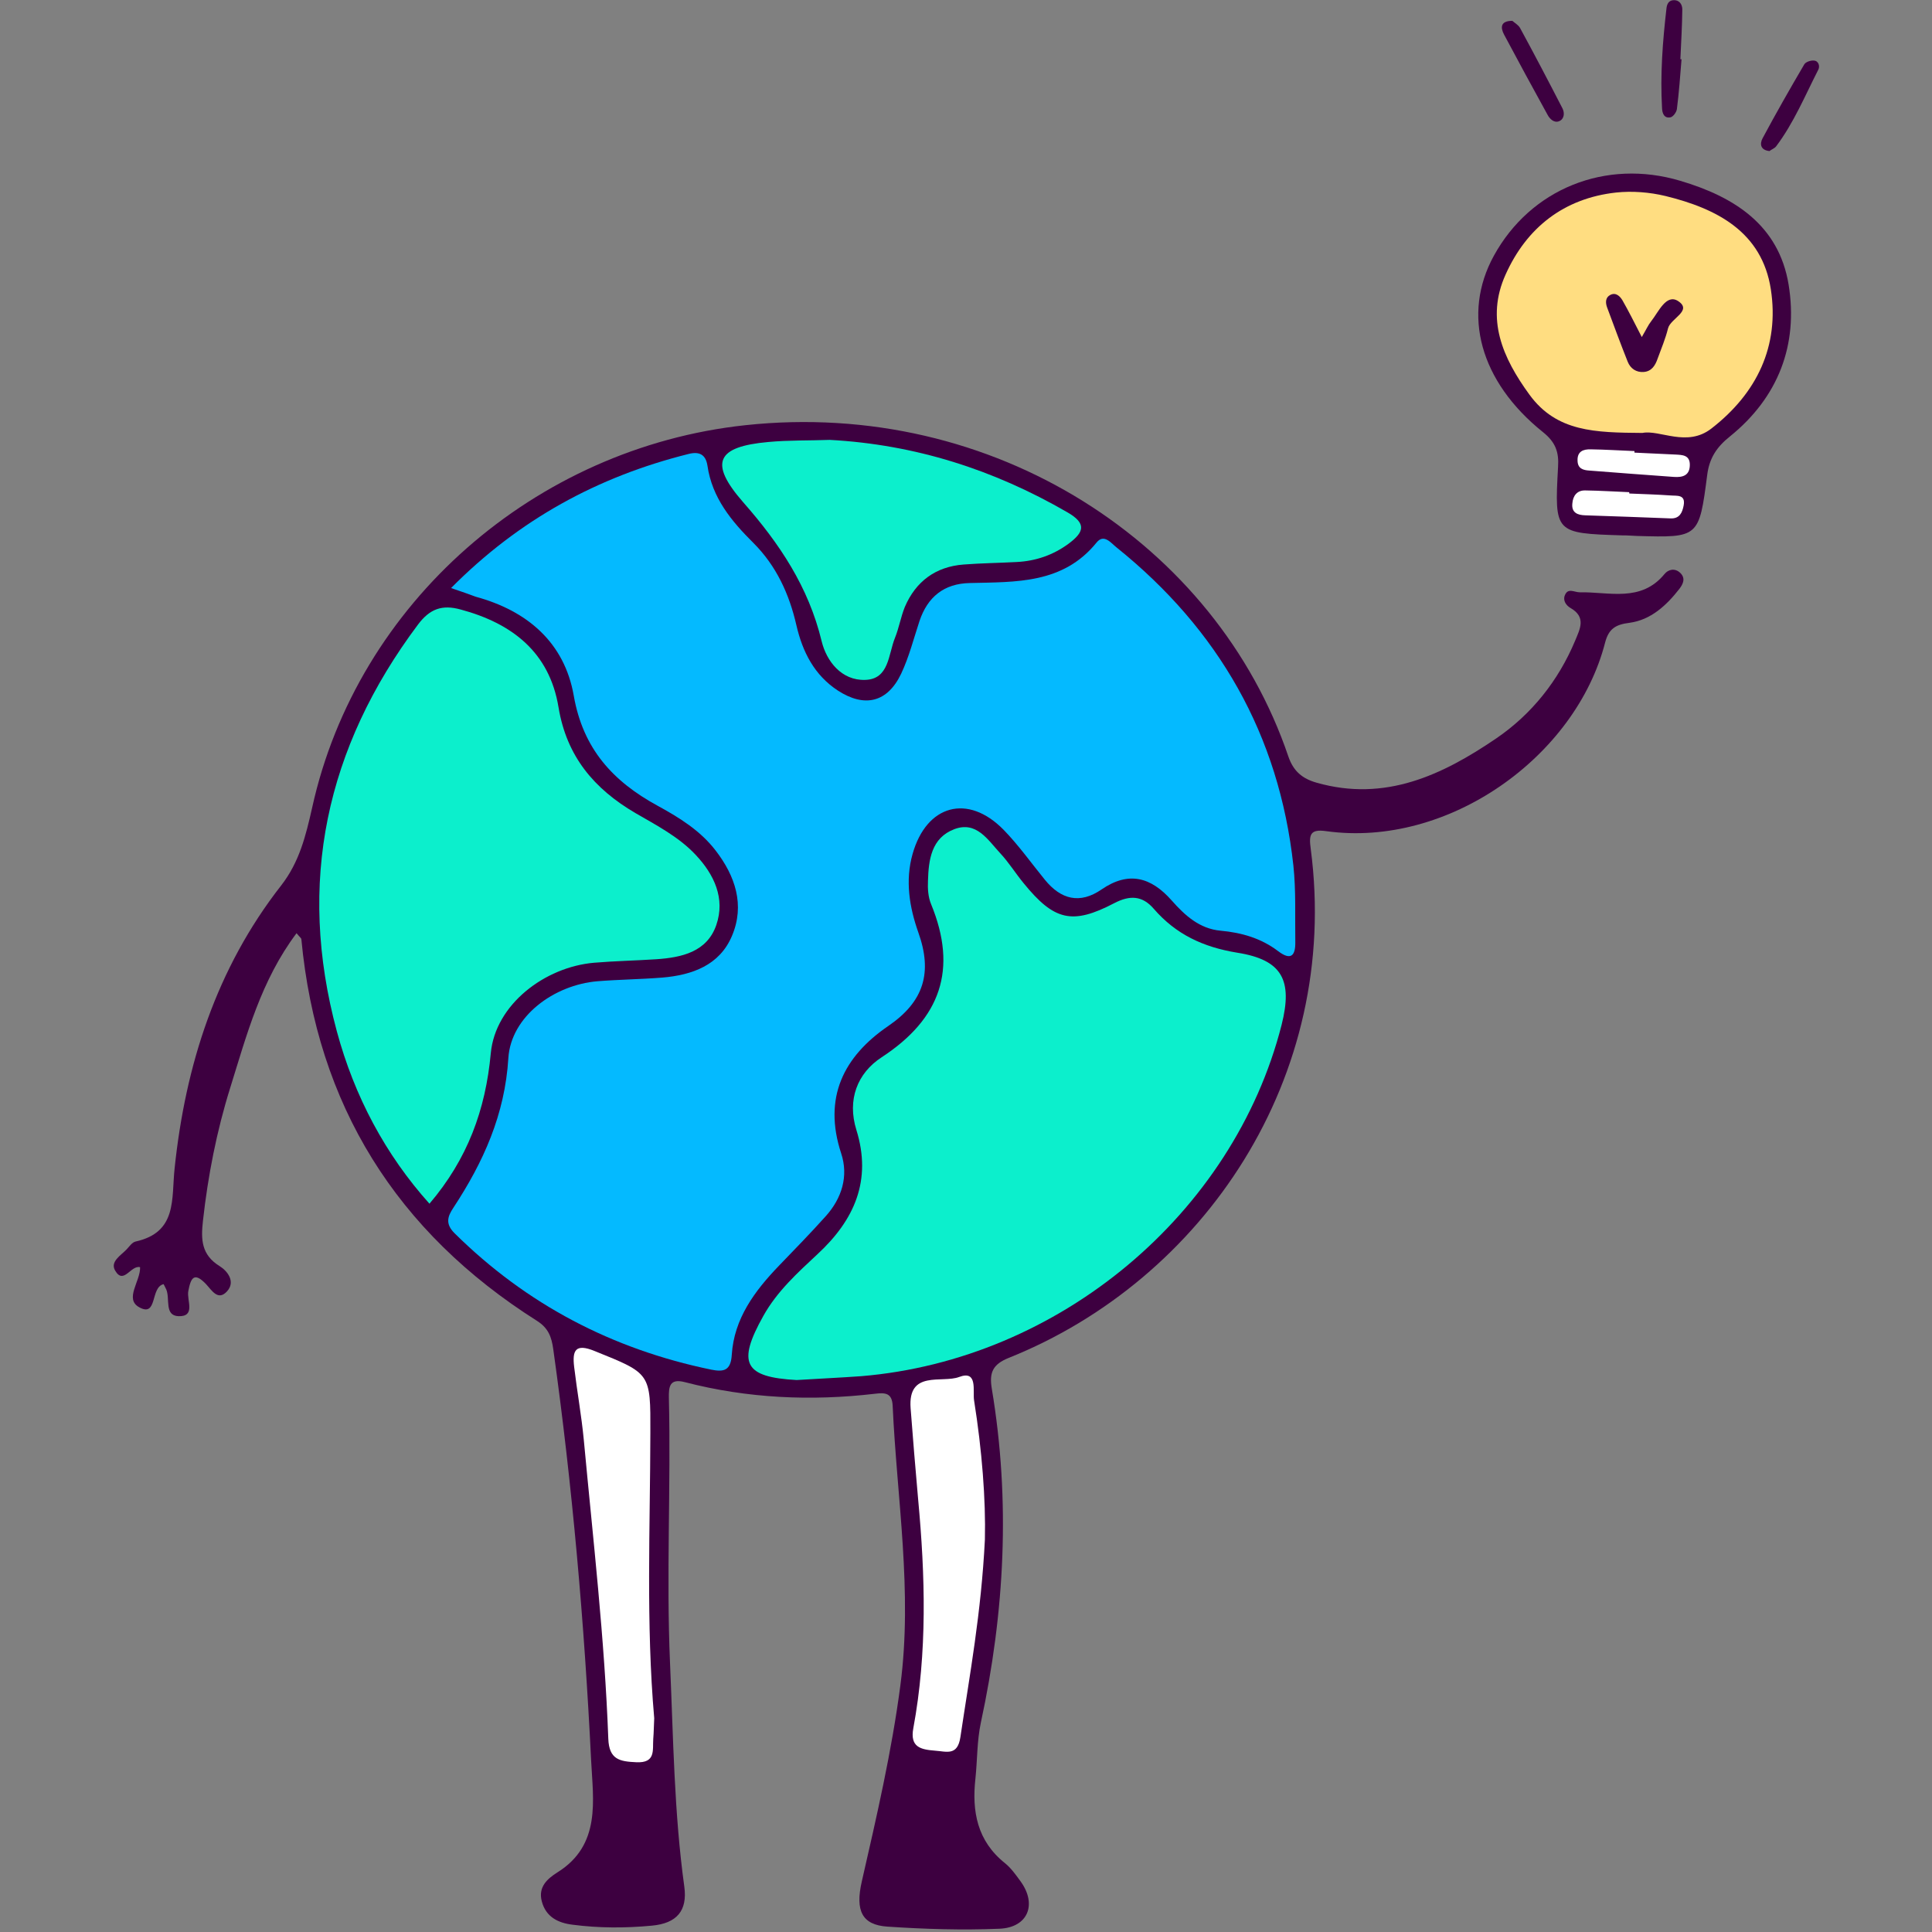
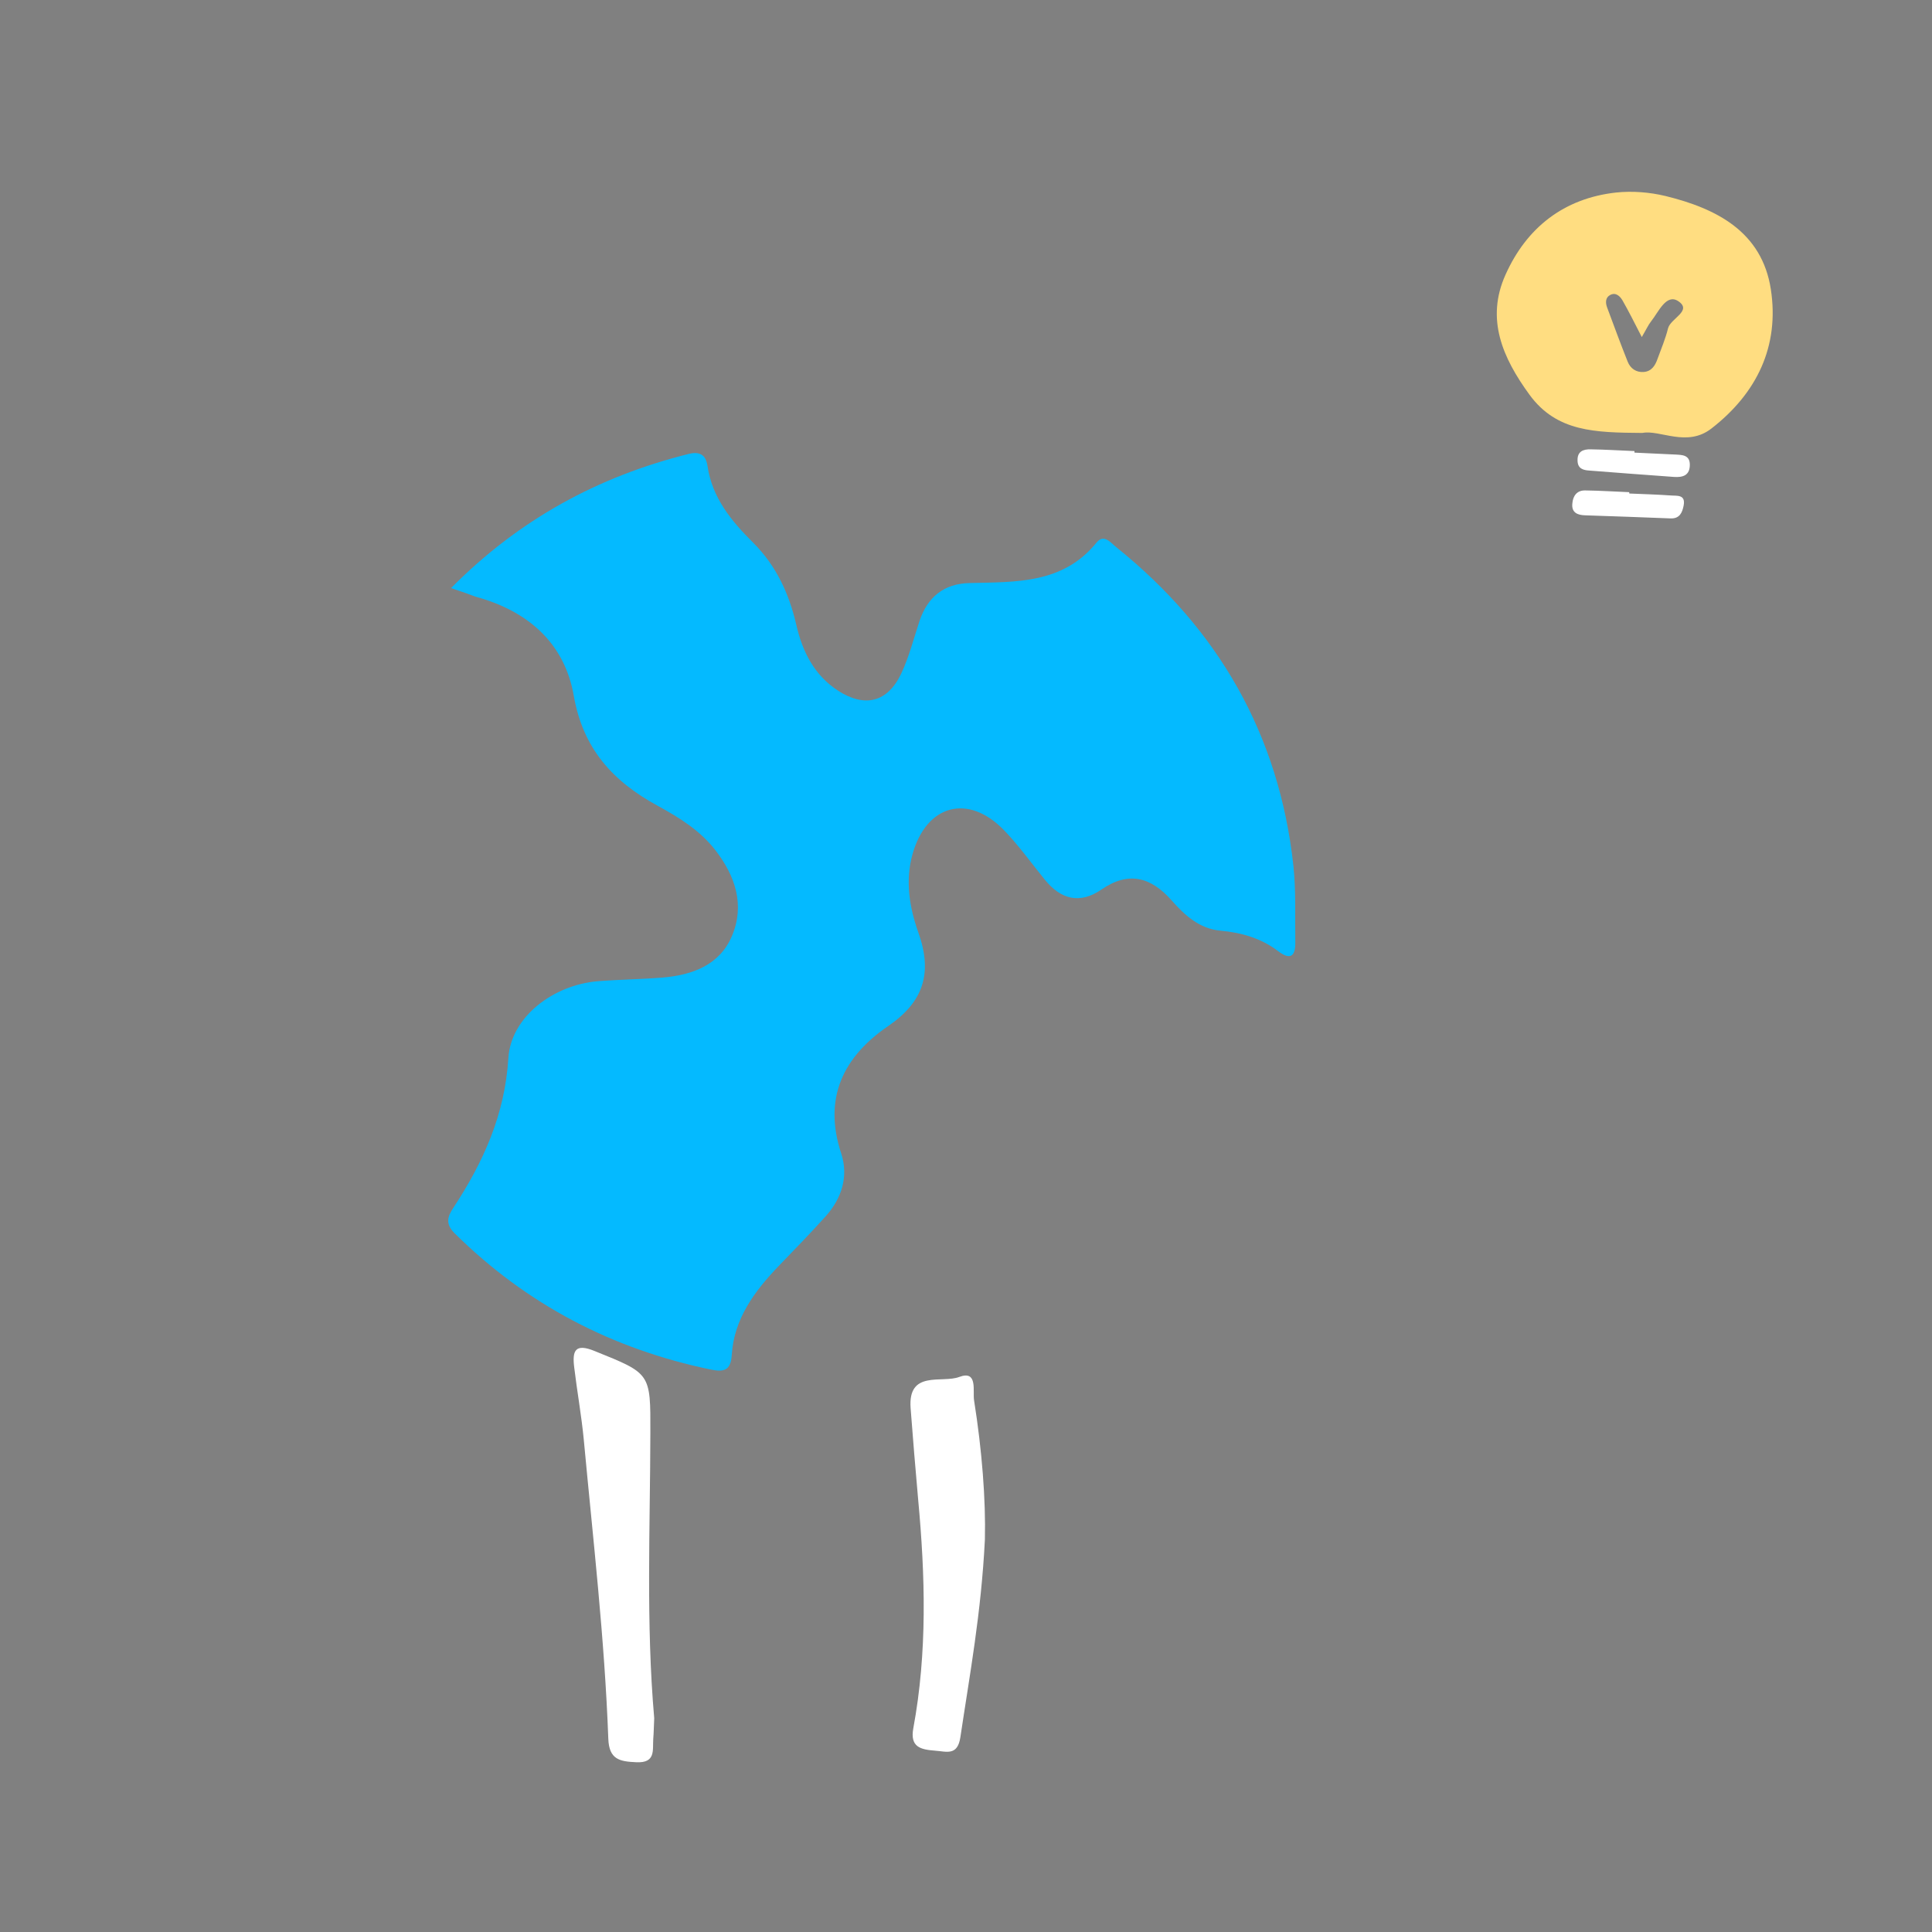
<svg xmlns="http://www.w3.org/2000/svg" width="3099" zoomAndPan="magnify" viewBox="0 0 2324.25 2324.25" height="3099" preserveAspectRatio="xMidYMid meet" version="1.2">
  <rect x="0" y="0" width="2324.25" height="2324.25" fill="#808080" stroke="none" />
  <g id="4a223edabd">
-     <path style=" stroke:none;fill-rule:nonzero;fill:#3d0040;fill-opacity:1;" d="M 356.742 1122.676 C 314.039 1179.543 296.863 1244.762 276.902 1308.824 C 260.656 1360.812 250.211 1414.199 244.176 1468.508 C 241.625 1491.023 242.09 1509.59 264.371 1523.285 C 273.652 1529.086 283.633 1541.852 273.188 1553.457 C 262.281 1565.527 254.855 1552.297 247.891 1544.871 C 233.5 1529.785 229.555 1537.211 226.539 1553.227 C 224.449 1564.137 235.82 1584.098 214.703 1583.398 C 197.527 1582.703 204.723 1562.512 200.078 1551.371 C 199.152 1549.281 197.992 1547.191 196.832 1544.871 C 180.586 1548.586 189.867 1585.023 167.586 1572.723 C 149.25 1562.742 169.211 1541.156 168.516 1524.445 C 157.375 1521.66 148.789 1546.031 138.574 1528.625 C 132.078 1517.715 145.539 1510.289 152.5 1502.859 C 155.75 1499.379 159 1494.504 163.176 1493.578 C 213.543 1482.434 206.113 1442.281 210.059 1405.609 C 223.059 1281.434 260.191 1165.152 338.176 1065.348 C 360.223 1037.031 367.883 1005.465 375.543 971.578 C 429.852 725.086 644.074 538.707 896.355 511.555 C 1195.523 479.289 1463.125 654.297 1549.93 910.07 C 1555.961 927.711 1566.641 936.762 1584.047 941.637 C 1666.438 965.078 1735.371 932.355 1800.125 888.254 C 1842.598 859.242 1874.625 819.09 1894.816 771.043 C 1900.621 756.883 1908.742 742.496 1889.246 731.352 C 1884.141 728.336 1879.965 722.535 1882.516 716.266 C 1886.23 706.75 1893.891 712.555 1900.387 712.555 C 1935.664 711.855 1974.191 725.086 2002.508 690.504 C 2006.918 685.164 2014.809 682.844 2021.539 689.344 C 2028.039 695.84 2024.789 702.574 2020.379 708.375 C 2004.828 728.336 1986.027 745.742 1960.5 749.227 C 1943.789 751.312 1935.434 756.188 1931.023 772.898 C 1895.746 910.535 1741.867 1020.32 1595.418 999.895 C 1575.922 997.109 1574.531 1004.305 1576.852 1021.25 C 1613.059 1296.289 1447.809 1539.766 1213.625 1633.535 C 1193.898 1641.426 1189.953 1651.637 1193.203 1670.902 C 1215.715 1805.52 1208.754 1939.211 1179.973 2072.438 C 1175.332 2094.258 1175.797 2117.234 1173.477 2139.516 C 1169.066 2179.207 1175.562 2214.719 1208.984 2241.41 C 1216.18 2247.211 1221.98 2255.336 1227.551 2262.992 C 1247.977 2290.848 1236.836 2318.93 1202.254 2320.324 C 1157.461 2322.18 1112.203 2320.789 1067.41 2317.77 C 1037.238 2315.68 1028.648 2298.969 1036.773 2263.457 C 1054.645 2185.238 1072.746 2107.254 1083.191 2027.41 C 1098.043 1914.379 1079.012 1803.199 1073.906 1691.328 C 1073.211 1675.543 1064.855 1675.312 1052.785 1676.703 C 975.73 1685.758 899.141 1682.273 823.945 1662.777 C 805.375 1657.906 804.449 1668.348 804.68 1681.812 C 807.234 1788.348 801.43 1894.648 806.074 2001.184 C 810.02 2090.773 810.945 2180.598 823.246 2269.727 C 827.191 2298.738 814.195 2313.824 784.258 2316.609 C 752.227 2319.629 720.43 2319.629 688.633 2315.449 C 671.461 2313.359 656.605 2306.164 651.73 2287.133 C 647.32 2269.957 658.461 2260.207 670.531 2252.551 C 723.449 2219.59 713.469 2165.512 711.148 2117.93 C 703.023 1952.672 688.633 1787.648 665.656 1623.555 C 663.566 1608.465 659.855 1597.789 645.93 1588.969 C 476.965 1481.973 381.344 1329.48 362.543 1129.871 C 362.543 1128.711 361.152 1128.016 356.742 1122.676 Z M 1955.625 644.082 C 1960.266 644.316 1965.141 644.547 1969.781 644.781 C 2043.59 646.867 2044.051 646.867 2053.801 571.434 C 2056.352 551.242 2065.172 537.781 2081.188 525.016 C 2139.211 478.129 2163.578 415 2151.742 342.352 C 2139.906 270.633 2086.293 236.742 2021.309 217.48 C 1931.719 190.789 1841.438 226.996 1797.105 307.766 C 1758.578 378.094 1780.164 458.867 1856.289 519.91 C 1871.375 531.977 1875.555 543.816 1874.395 561.688 C 1869.984 641.531 1870.449 641.531 1951.91 644.082 C 1953.305 644.082 1954.465 644.082 1955.625 644.082 Z M 2021.539 71.254 C 2022.469 51.293 2023.629 31.332 2023.859 11.371 C 2023.859 5.801 2020.844 -0.23 2012.953 0.23 C 2006.918 0.695 2005.293 5.801 2004.828 9.98 C 2000.188 49.902 1997.168 90.055 1999.492 130.211 C 1999.723 136.242 2002.043 142.742 2009.703 141.117 C 2012.953 140.422 2016.898 134.852 2017.363 131.137 C 2019.914 111.176 2021.309 91.215 2022.934 71.254 C 2022.469 71.254 2022.004 71.254 2021.539 71.254 Z M 1809.406 41.547 C 1826.582 73.809 1843.988 105.84 1861.629 137.867 C 1864.414 143.207 1869.75 148.312 1875.785 145.762 C 1881.82 143.207 1882.516 136.012 1879.73 130.441 C 1863.02 97.945 1846.078 65.684 1828.672 33.656 C 1826.582 29.941 1821.941 27.387 1819.387 25.066 C 1804.996 25.066 1804.996 33.191 1809.406 41.547 Z M 2136.656 176.164 C 2158.008 147.848 2171.473 115.121 2187.484 83.789 C 2189.574 79.844 2187.949 73.344 2182.379 72.879 C 2178.434 72.414 2172.168 74.504 2170.543 77.523 C 2153.367 106.766 2136.426 136.477 2120.41 166.418 C 2116.93 172.914 2117.625 180.574 2128.766 181.734 C 2130.855 179.879 2134.566 178.719 2136.656 176.164 Z M 2136.656 176.164 " />
    <path style=" stroke:none;fill-rule:nonzero;fill:#04baff;fill-opacity:1;" d="M 542.648 707.445 C 624.578 624.82 719.504 573.293 828.355 546.137 C 841.117 542.887 849.008 546.602 851.098 560.293 C 856.668 598.824 879.879 626.906 906.336 653.137 C 933.957 680.754 949.504 714.641 958.094 752.242 C 965.52 784.273 979.676 812.355 1008.227 830.926 C 1040.254 851.582 1067.641 845.082 1084.117 810.5 C 1093.637 790.309 1099.207 768.258 1106.168 747.137 C 1115.914 718.125 1135.645 702.109 1166.512 701.414 C 1222.215 700.02 1278.844 702.574 1319.23 652.672 C 1328.047 641.762 1336.402 653.137 1343.133 658.473 C 1465.91 757.117 1538.789 884.078 1555.961 1041.211 C 1559.211 1071.613 1557.82 1102.484 1558.285 1133.355 C 1558.516 1149.832 1552.945 1155.867 1537.629 1144.262 C 1517.203 1128.711 1493.762 1121.98 1468.465 1119.66 C 1442.934 1117.34 1425.293 1101.094 1409.512 1083.219 C 1384.68 1055.137 1357.754 1047.707 1325.262 1069.988 C 1299.035 1088.094 1276.293 1082.059 1257.027 1058.387 C 1240.551 1038.191 1225.465 1016.84 1207.359 998.27 C 1164.422 954.402 1114.523 968.098 1097.812 1027.516 C 1088.762 1059.547 1094.098 1091.574 1104.773 1121.75 C 1121.949 1169.793 1111.738 1204.84 1068.57 1234.316 C 1014.957 1270.992 989.891 1320.43 1011.938 1387.504 C 1020.988 1414.895 1012.867 1441.586 993.141 1463.402 C 975.035 1483.598 956.004 1503.094 937.203 1522.59 C 907.961 1552.996 883.129 1586.184 880.344 1629.82 C 879.18 1649.086 870.594 1650.711 855.508 1647.691 C 736.445 1623.09 633.395 1569.242 546.824 1483.598 C 535.453 1472.223 538.469 1463.402 545.434 1452.957 C 581.406 1398.184 607.402 1341.086 611.578 1272.848 C 614.828 1222.715 666.352 1184.879 718.805 1180.469 C 744.801 1178.383 770.793 1178.148 796.789 1176.062 C 832.762 1173.043 865.719 1161.207 880.574 1125.926 C 896.355 1088.789 884.52 1053.742 860.848 1023.105 C 842.512 999.199 816.98 983.418 790.988 969.258 C 737.375 940.012 701.398 900.789 690.258 836.961 C 679.117 773.133 634.555 734.836 572.355 717.891 C 564 714.875 555.414 711.625 542.648 707.445 Z M 542.648 707.445 " />
-     <path style=" stroke:none;fill-rule:nonzero;fill:#0cefcc;fill-opacity:1;" d="M 958.324 1660.227 C 895.195 1656.742 886.375 1640.031 918.406 1582.934 C 934.883 1553.457 959.484 1531.176 983.625 1508.664 C 1027.953 1467.582 1049.074 1420 1030.273 1359.422 C 1018.902 1322.98 1031.434 1290.949 1060.68 1271.918 C 1131.699 1225.5 1152.355 1166.082 1120.094 1087.629 C 1116.613 1079.273 1115.914 1069.062 1116.379 1059.777 C 1117.078 1034.246 1120.559 1008.02 1147.945 997.574 C 1174.637 987.363 1188.328 1010.34 1203.184 1026.355 C 1213.625 1037.496 1221.75 1050.727 1231.496 1062.562 C 1268.168 1107.59 1289.984 1112.93 1340.582 1086.469 C 1359.379 1076.723 1374.234 1077.418 1387.93 1093.199 C 1414.617 1124.07 1447.344 1139.391 1488.422 1146.121 C 1542.965 1154.707 1555.266 1179.543 1541.805 1232.926 C 1483.781 1460.617 1273.969 1635.855 1036.074 1655.582 C 1010.312 1657.441 984.32 1658.602 958.324 1660.227 Z M 590.461 1266.812 C 596.027 1208.555 655.211 1163.297 714.859 1158.188 C 739.695 1156.102 764.527 1155.637 789.363 1154.012 C 820.23 1151.922 850.633 1145.191 861.773 1112.695 C 872.684 1080.898 859.223 1052.117 836.941 1028.445 C 816.516 1006.625 789.828 992.934 764.297 978.078 C 714.859 949.066 681.672 910.07 671.922 850.887 C 661.016 784.738 616.223 749.922 554.02 733.211 C 531.973 727.176 517.117 732.281 502.727 751.547 C 392.02 899.395 356.973 1062.098 405.25 1240.816 C 426.371 1319.035 463.738 1389.129 516.652 1448.086 C 562.375 1394.469 584.191 1335.281 590.461 1266.812 Z M 924.207 531.746 C 862.473 537.316 852.258 556.348 894.035 604.16 C 937.902 654.062 972.715 706.055 988.496 771.508 C 994.301 795.414 1012.402 818.855 1040.719 817.926 C 1069.73 817.23 1068.57 787.289 1076.691 767.328 C 1081.566 755.258 1083.656 742.262 1088.527 730.191 C 1101.758 699.324 1125.664 681.684 1159.316 679.129 C 1180.438 677.504 1201.789 677.273 1223.141 676.113 C 1246.121 674.953 1267.008 667.758 1285.574 654.062 C 1303.91 640.371 1307.855 629.926 1283.949 616.23 C 1195.293 564.938 1100.828 534.762 998.246 529.191 C 973.645 530.121 948.809 529.426 924.207 531.746 Z M 924.207 531.746 " />
    <path style=" stroke:none;fill-rule:nonzero;fill:#ffffff;fill-opacity:1;" d="M 787.043 2067.102 C 786.578 2075.457 786.578 2083.578 785.879 2091.934 C 784.953 2105.398 789.129 2121.18 765.457 2120.02 C 745.73 2119.09 732.73 2117.004 731.805 2091.703 C 727.395 1971.473 713.469 1851.941 702.328 1732.176 C 699.543 1702.934 694.203 1673.688 690.723 1644.441 C 688.402 1624.945 691.883 1615.66 715.559 1625.41 C 782.863 1652.566 782.633 1651.637 782.398 1723.82 C 782.168 1838.246 777.062 1952.676 787.043 2067.102 Z M 1171.852 1684.828 C 1169.992 1673.688 1176.723 1647.926 1153.98 1656.512 C 1133.324 1664.402 1092.012 1647.691 1095.492 1694.113 C 1098.277 1730.551 1101.293 1767.223 1104.543 1803.664 C 1113.129 1895.809 1115.684 1987.723 1098.742 2079.168 C 1094.562 2101.914 1107.559 2104.699 1124.734 2106.094 C 1138.66 2107.023 1151.891 2112.824 1155.371 2089.848 C 1166.512 2015.109 1180.438 1940.605 1184.848 1852.176 C 1186.008 1804.594 1181.367 1744.48 1171.852 1684.828 Z M 1960.035 592.094 C 1942.395 591.395 1924.758 590.234 1907.117 590.004 C 1897.137 589.77 1892.266 596.504 1891.566 605.785 C 1890.406 616.926 1898.066 619.711 1907.117 619.945 C 1941.234 621.105 1975.586 622.266 2009.703 623.656 C 2020.609 624.121 2023.859 616.695 2025.484 608.105 C 2028.039 594.414 2017.129 596.734 2009.703 596.039 C 1993.223 594.879 1976.746 594.414 1960.266 593.719 C 1959.805 593.254 1960.035 592.789 1960.035 592.094 Z M 1966.301 542.656 C 1948.664 541.957 1931.023 540.797 1913.617 540.566 C 1904.566 540.332 1897.371 543.117 1897.836 554.258 C 1898.066 563.777 1904.566 565.633 1911.992 566.098 C 1945.879 568.648 1979.996 571.434 2013.879 573.758 C 2024.324 574.453 2032.91 572.133 2032.91 559.133 C 2032.91 547.297 2023.859 547.297 2015.504 546.832 C 1999.027 545.902 1982.547 545.441 1966.301 544.512 C 1966.301 544.047 1966.301 543.352 1966.301 542.656 Z M 1966.301 542.656 " />
    <path style=" stroke:none;fill-rule:nonzero;fill:#ffdd81;fill-opacity:1;" d="M 2130.391 348.152 C 2119.715 278.754 2065.172 250.902 2003.668 235.816 C 1984.406 231.172 1963.516 229.551 1944.02 231.637 C 1881.355 238.602 1836.562 273.879 1811.266 330.281 C 1787.125 383.664 1807.551 430.316 1840.043 474.879 C 1872.77 519.676 1918.953 520.371 1975.816 520.836 C 1996.938 516.66 2029.43 538.477 2058.906 515.5 C 2113.68 473.023 2140.836 416.391 2130.391 348.152 Z M 2006.684 395.039 C 2003.668 407.34 1998.562 419.41 1994.152 431.477 C 1991.367 439.602 1986.957 446.797 1977.441 447.492 C 1968.391 448.188 1961.426 443.316 1958.18 435.191 C 1949.59 413.605 1941.469 391.555 1933.344 369.738 C 1931.254 363.938 1931.254 357.668 1937.523 354.652 C 1944.254 351.402 1949.125 356.742 1951.91 361.383 C 1959.34 374.379 1966.07 387.844 1975.121 405.48 C 1980.461 396.43 1982.781 391.094 1986.262 386.684 C 1995.312 375.309 2004.598 352.797 2018.988 362.312 C 2036.395 373.918 2009.703 382.969 2006.684 395.039 Z M 2006.684 395.039 " />
  </g>
</svg>